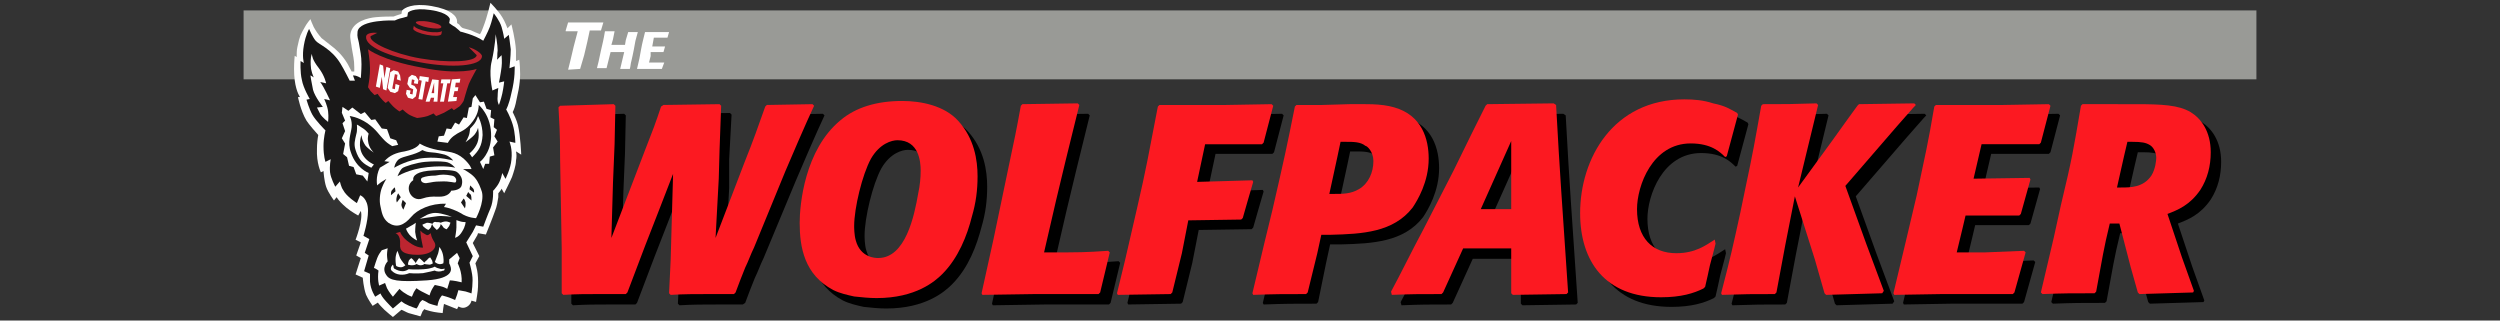
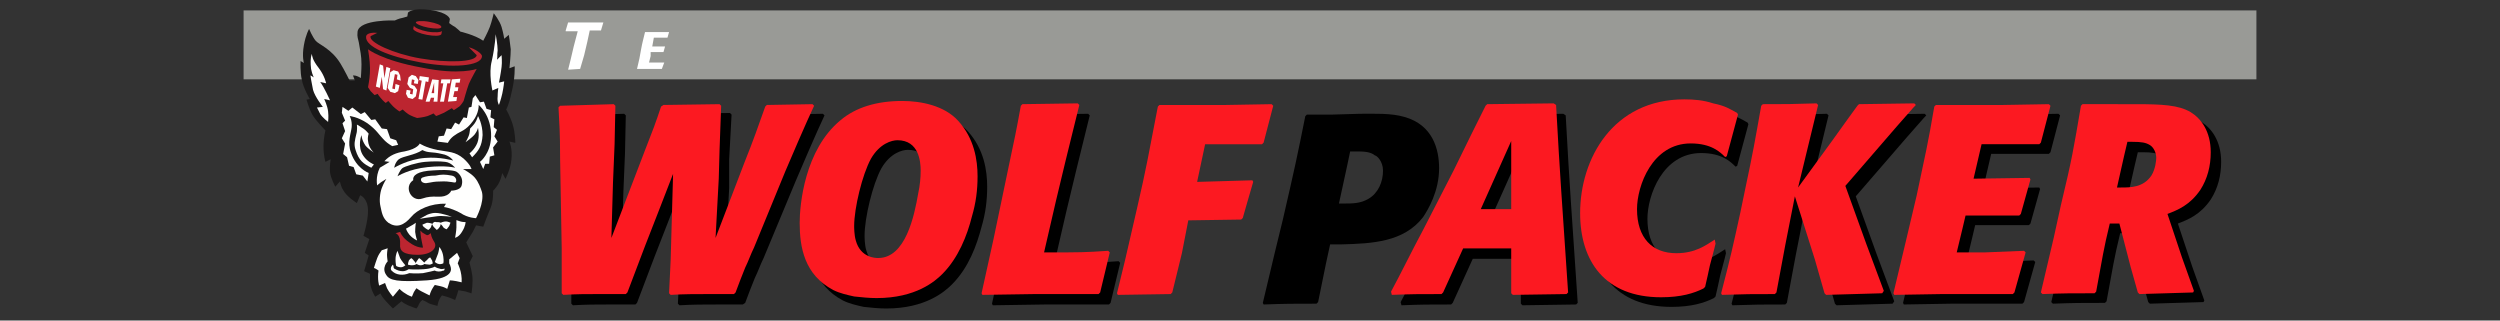
<svg xmlns="http://www.w3.org/2000/svg" version="1.1" id="Layer_1" x="0px" y="0px" viewBox="0 0 312 40" style="enable-background:new 0 0 312 40;" xml:space="preserve">
  <rect x="0" y="0" width="312" height="40" fill="#333333" stroke="none" />
  <style type="text/css">
	.st0{display:none;fill:#808080;}
	.st1{fill:#999A96;}
	.st2{fill:#FC1921;}
	.st3{fill:#FFFFFF;}
	.st4{fill-rule:evenodd;clip-rule:evenodd;fill:#FFFFFE;}
	.st5{fill-rule:evenodd;clip-rule:evenodd;fill:#1A1919;}
	.st6{fill-rule:evenodd;clip-rule:evenodd;fill:#BC2530;}
</style>
  <rect x="-1014.5" y="-181.9" class="st0" width="2333" height="386" />
  <rect x="30.4" y="1.3" class="st1" width="251.2" height="8.6" />
  <g>
    <path d="M95.3,32.2c-0.4,0.8-0.7,1.7-1.1,2.5c-0.4,1-0.8,2-1.2,3.1L92.7,38c-1.1,0-2.1,0-3.1,0c-1.7,0-3.1,0-4.8,0.1l-0.2-0.2   l0.2-4.2L85.2,23l-1.9,4.9L81.7,32l-2.2,5.8L79.3,38c-1.1,0-2.2,0-3.4,0c-1.5,0-2.7,0-4.4,0.1l-0.2-0.2l0-5.6L71.2,21   c0-3.5-0.1-4.3-0.2-6.4l0.2-0.2l6.7-0.2l0.2,0.2L78,19.1l-0.2,4.8l-0.2,6.9l4.1-10.7c1.1-2.8,1.4-3.6,2.1-5.7l0.3-0.2l7-0.1   l0.2,0.2L91,19.9L91,23.5l-0.4,7.4l3.6-9.4c1.2-3,1.6-4.2,2.6-7l0.2-0.2l5.7-0.1l0.2,0.2c-0.9,1.9-3.1,7-3.6,8.2L95.3,32.2z" />
    <path d="M118.8,35.5c-0.9,0.9-3.3,3-8.2,3c-0.9,0-1.9-0.1-2.8-0.2c-0.9-0.2-1.8-0.4-2.6-0.8c-3.6-1.9-4.2-5.3-4.2-8.4   c0-2.2,0.6-9.1,5.1-12.8c1.9-1.6,4.5-2.4,7.7-2.4c2.4,0,5.3,0.6,7,2.5c2,2.2,2.4,4.9,2.4,6.9c0,1.7-0.2,3.3-0.7,5   C121.9,30.6,120.9,33.4,118.8,35.5z M116.2,22.5c0-1.1-0.2-3.8-2.9-3.8c-0.7,0-2.2,0.4-3.3,2.3c-1.1,2-2.1,6.2-2.1,8.4   c0,0.2,0,1.1,0.2,1.8c0.6,2.2,2.5,2.2,2.8,2.2c3.4,0,4.5-5.2,5-8.1C116,24.4,116.2,23.5,116.2,22.5z" />
    <path d="M138.6,37.8l-0.2,0.2h-8l-6.5,0.1l-0.1-0.2l1.5-6.8l1.9-9.1c0.7-3.3,0.9-4.2,1.5-7.5l0.2-0.2l6.9-0.1l0.2,0.2l-1.7,6.9   l-1.2,5l-1.5,6.5h0.7c3.7,0,4.4,0,7.3-0.2l0.2,0.2L138.6,37.8z" />
-     <path d="M147.6,37.7l-0.2,0.2l-6.6,0.1l-0.1-0.2l1-4.1l1.5-6.5c1.2-5.2,1.4-6.5,2.6-12.7l0.2-0.2l3.4,0h4.9l5.7-0.1l0.2,0.2   l-1.2,4.6l-0.2,0.2h-7.1l-1,4.7l6.9-0.2l0.1,0.2c-0.6,2.1-0.8,2.7-1.3,4.5l-0.2,0.2l-6.6,0.1l-0.8,4.1L147.6,37.7z" />
    <path d="M164.5,37.7l-0.2,0.2c-3,0-3.8,0-6.6,0.1l-0.1-0.2l1.5-6.3l1-4.1c1.5-6.5,1.8-7.9,2.8-12.9l0.2-0.2l3.2,0l3.4-0.1   c1.9,0,3.9-0.1,5.6,0.4c3.5,1,4.3,4,4.3,6.4c0,2.9-1.4,5.2-2,6.1c-2.4,3.1-6.3,3.3-10.2,3.4H166l-0.5,2.3L164.5,37.7z M167.1,25.4   h0.6c1.1,0,2.1,0,3.1-0.6c1.2-0.7,1.8-2.1,1.8-3.5c0-1.2-0.8-1.9-1-1.9c-0.6-0.5-1.5-0.5-2.4-0.5h-0.7l-0.4,1.9L167.1,25.4z" />
    <path d="M195.4,14.4c0.5,9.2,0.7,11.4,1.5,23.4l-0.2,0.2l-6.7,0.1l-0.2-0.2v-3.4l0-2.2h-6l-2.5,5.5l-0.2,0.2c-2.9,0-3.6,0-6.2,0.1   l-0.1-0.4c1.3-2.4,2.6-5.1,4-7.7l3.8-7.4c2-4.1,2.6-5.3,4-8.1l0.2-0.2l8.3-0.1L195.4,14.4z M186,27.4h3.8v-8.5L186,27.4z" />
    <path d="M215.4,31.6c-0.2,0.9-0.5,1.9-0.7,2.7c-0.2,0.9-0.4,1.9-0.6,2.7l-0.2,0.2c-1.2,0.6-2.8,1.1-5.3,1.1   c-7,0-10.1-4.5-10.1-10.5c0-6.8,4.1-14.2,13-14.2c1.2,0,2.4,0.1,3.6,0.5c1.5,0.3,2.1,0.7,3,1.2l0.1,0.2l-1.4,5.2l-0.2,0.1   c-0.6-0.6-1.7-1.7-4.3-1.7c-4.8,0-6.7,5.3-6.7,8.2c0,3.6,1.9,5.5,4.9,5.5c2.4,0,3.7-1,4.8-1.7L215.4,31.6z" />
    <path d="M231.6,24.5l2.6,7.2l2.2,5.9l-0.2,0.3l-7,0.2l-0.2-0.2l-1.2-4.2l-2.5-7.9l-1.2,6.1l-1.1,5.9l-0.2,0.2c-2.9,0-3.7,0-6.6,0.1   l-0.1-0.2c1.2-4.6,1.5-6,2.4-10.1l0.6-2.9c1-4.7,1.2-5.9,2-10.4l0.2-0.2c2.9,0,3.6,0,6.7-0.1l0.2,0.2l-2.5,10.3l4.3-5.9   c1.8-2.5,2-2.8,3.1-4.3l0.2-0.2l6.9-0.1l0.2,0.2c-0.5,0.5-0.7,0.8-2.4,2.7L231.6,24.5z" />
    <path d="M252.6,37.7l-0.2,0.2h-8.9l-5.9,0.1l-0.1-0.2l1.6-6.7l1.3-5.5c1.1-5.2,1.4-6.4,2.2-11.1l0.2-0.2h8.4l5.7-0.1l0.2,0.2   l-1.2,4.6l-0.2,0.2h-7.2l-1,4.3l7-0.1l0.1,0.2l-1.2,4.3l-0.2,0.2h-6.7l-0.4,1.7l-0.7,2.9h3.5l4.9-0.2l0.2,0.2L252.6,37.7z" />
    <path d="M267.8,14.2c3.3,0,5.4,0.1,6.9,1c1.3,0.8,2.5,2.4,2.5,5c0,1.7-0.4,3.3-1.3,4.7c-1.3,1.9-2.8,2.5-4.1,3l1.8,5.4l1.5,4.2   l-0.1,0.2l-6.7,0.2l-0.2-0.2l-0.9-3.2l-1.4-5.4l-1.2,0c-0.8,3.3-0.9,4.2-1.7,8.5l-0.2,0.2c-3,0-3.8,0-6.5,0.1l-0.2-0.2l1.6-6.8   l0.9-4.1c1.4-5.8,1.6-7.1,2.5-12.4l0.2-0.2L267.8,14.2z M265.5,24.7h0.5c1.2,0,2.8,0,3.8-1.5c0.5-0.8,0.6-1.9,0.6-2.2   c0-0.6-0.3-1.3-0.8-1.6c-0.5-0.3-1-0.4-2.2-0.4h-0.6l-0.4,1.7L265.5,24.7z" />
  </g>
  <g>
    <path class="st2" d="M94.1,30.9c-0.4,0.8-0.7,1.7-1.1,2.5c-0.4,1-0.8,2-1.2,3.1l-0.2,0.2c-1.1,0-2.1,0-3.1,0c-1.7,0-3.1,0-4.8,0.1   l-0.2-0.2l0.2-4.2L84,21.7l-1.9,4.9l-1.6,4.1l-2.2,5.8l-0.2,0.2c-1.1,0-2.2,0-3.4,0c-1.5,0-2.7,0-4.4,0.1l-0.2-0.2l0-5.6l-0.2-11.2   c0-3.5-0.1-4.3-0.2-6.4l0.2-0.2l6.7-0.2l0.2,0.2l-0.1,4.8l-0.2,4.8l-0.2,6.9l4.1-10.7c1.1-2.8,1.4-3.6,2.1-5.7l0.3-0.2l7-0.1   l0.2,0.2l-0.2,5.5l-0.1,3.6l-0.4,7.4l3.6-9.4c1.2-3,1.6-4.2,2.6-7l0.2-0.2l5.7-0.1l0.2,0.2c-0.9,1.9-3.1,7-3.6,8.2L94.1,30.9z" />
    <path class="st2" d="M117.6,34.2c-0.9,0.9-3.3,3-8.2,3c-0.9,0-1.9-0.1-2.8-0.2c-0.9-0.2-1.8-0.4-2.6-0.8c-3.6-1.9-4.2-5.3-4.2-8.4   c0-2.2,0.6-9.1,5.1-12.8c1.9-1.6,4.5-2.4,7.7-2.4c2.4,0,5.3,0.6,7,2.5c2,2.2,2.4,4.9,2.4,6.9c0,1.7-0.2,3.3-0.7,5   C120.7,29.4,119.6,32.2,117.6,34.2z M114.9,21.3c0-1.1-0.2-3.8-2.9-3.8c-0.7,0-2.2,0.4-3.3,2.3c-1.1,2-2.1,6.2-2.1,8.4   c0,0.2,0,1.1,0.2,1.8c0.6,2.2,2.5,2.2,2.8,2.2c3.4,0,4.5-5.2,5-8.1C114.8,23.2,114.9,22.2,114.9,21.3z" />
    <path class="st2" d="M137.3,36.5l-0.2,0.2h-8l-6.5,0.1l-0.1-0.2l1.5-6.8l1.9-9.1c0.7-3.3,0.9-4.2,1.5-7.5l0.2-0.2l6.9-0.1l0.2,0.2   l-1.7,6.9l-1.2,5l-1.5,6.5h0.7c3.7,0,4.4,0,7.3-0.2l0.2,0.2L137.3,36.5z" />
    <path class="st2" d="M146.3,36.5l-0.2,0.2l-6.6,0.1l-0.1-0.2l1-4.1l1.5-6.5c1.2-5.2,1.4-6.5,2.6-12.7l0.2-0.2l3.4,0h4.9l5.7-0.1   l0.2,0.2l-1.2,4.6l-0.2,0.2h-7.1l-1,4.7l6.9-0.2l0.1,0.2c-0.6,2.1-0.8,2.7-1.3,4.5l-0.2,0.2l-6.6,0.1l-0.8,4.1L146.3,36.5z" />
-     <path class="st2" d="M163.2,36.5l-0.2,0.2c-3,0-3.8,0-6.6,0.1l-0.1-0.2l1.5-6.3l1-4.1c1.5-6.5,1.8-7.9,2.8-12.9l0.2-0.2l3.2,0   l3.4-0.1c1.9,0,3.9-0.1,5.6,0.4c3.5,1,4.3,4,4.3,6.4c0,2.9-1.4,5.2-2,6.1c-2.4,3.1-6.3,3.3-10.2,3.4h-1.2l-0.5,2.3L163.2,36.5z    M165.9,24.2h0.6c1.1,0,2.1,0,3.1-0.6c1.2-0.7,1.8-2.1,1.8-3.5c0-1.2-0.8-1.9-1-1.9c-0.6-0.5-1.5-0.5-2.4-0.5h-0.7l-0.4,1.9   L165.9,24.2z" />
    <path class="st2" d="M194.2,13.1c0.5,9.2,0.7,11.4,1.5,23.4l-0.2,0.2l-6.7,0.1l-0.2-0.2v-3.4l0-2.2h-6l-2.5,5.5l-0.2,0.2   c-2.9,0-3.6,0-6.2,0.1l-0.1-0.4c1.3-2.4,2.6-5.1,4-7.7l3.8-7.4c2-4.1,2.6-5.3,4-8.1l0.2-0.2l8.3-0.1L194.2,13.1z M184.8,26.1h3.8   v-8.5L184.8,26.1z" />
    <path class="st2" d="M214.1,30.4c-0.2,0.9-0.5,1.9-0.7,2.7c-0.2,0.9-0.4,1.9-0.6,2.7l-0.2,0.2c-1.2,0.6-2.8,1.1-5.3,1.1   c-7,0-10.1-4.5-10.1-10.5c0-6.8,4.1-14.2,13-14.2c1.2,0,2.4,0.1,3.6,0.5c1.5,0.3,2.1,0.7,3,1.2l0.1,0.2l-1.4,5.2l-0.2,0.1   c-0.6-0.6-1.7-1.7-4.3-1.7c-4.8,0-6.7,5.3-6.7,8.2c0,3.6,1.9,5.5,4.9,5.5c2.4,0,3.7-1,4.8-1.7L214.1,30.4z" />
    <path class="st2" d="M230.3,23.2l2.6,7.2l2.2,5.9l-0.2,0.3l-7,0.2l-0.2-0.2l-1.2-4.2l-2.5-7.9l-1.2,6.1l-1.1,5.9l-0.2,0.2   c-2.9,0-3.7,0-6.6,0.1l-0.1-0.2c1.2-4.6,1.5-6,2.4-10.1l0.6-2.9c1-4.7,1.2-5.9,2-10.4l0.2-0.2c2.9,0,3.6,0,6.7-0.1l0.2,0.2   l-2.5,10.3l4.3-5.9c1.8-2.5,2-2.8,3.1-4.3l0.2-0.2l6.9-0.1l0.2,0.2c-0.5,0.5-0.7,0.8-2.4,2.7L230.3,23.2z" />
    <path class="st2" d="M251.4,36.5l-0.2,0.2h-8.9l-5.9,0.1l-0.1-0.2l1.6-6.7l1.3-5.5c1.1-5.2,1.4-6.4,2.2-11.1l0.2-0.2h8.4l5.7-0.1   l0.2,0.2l-1.2,4.6l-0.2,0.2h-7.2l-1,4.3l7-0.1l0.1,0.2l-1.2,4.3l-0.2,0.2h-6.7l-0.4,1.7l-0.7,2.9h3.5l4.9-0.2l0.2,0.2L251.4,36.5z" />
    <path class="st2" d="M266.5,13c3.3,0,5.4,0.1,6.9,1c1.3,0.8,2.5,2.4,2.5,5c0,1.7-0.4,3.3-1.3,4.7c-1.3,1.9-2.8,2.5-4.1,3l1.8,5.4   l1.5,4.2l-0.1,0.2l-6.7,0.2l-0.2-0.2l-0.9-3.2l-1.4-5.4l-1.2,0c-0.8,3.3-0.9,4.2-1.7,8.5l-0.2,0.2c-3,0-3.8,0-6.5,0.1l-0.2-0.2   l1.6-6.8l0.9-4.1c1.4-5.8,1.6-7.1,2.5-12.4l0.2-0.2L266.5,13z M264.2,23.4h0.5c1.2,0,2.8,0,3.8-1.5c0.5-0.8,0.6-1.9,0.6-2.2   c0-0.6-0.3-1.3-0.8-1.6c-0.5-0.3-1-0.4-2.2-0.4h-0.6l-0.4,1.7L264.2,23.4z" />
  </g>
  <g>
    <path class="st3" d="M72.4,8.6L72.4,8.6l-1.5,0.1l0,0l0.3-1.2l0.4-1.7l0.5-1.9h-0.5l-1,0l0-0.1l0.3-1l0.1,0h2.9l1.4,0l0,0l-0.3,1   l-0.1,0l-0.8,0h-0.5l-0.3,1.4l-0.4,1.7L72.4,8.6z" />
-     <path class="st3" d="M79.1,6.2c-0.1,0.5-0.2,1-0.3,1.4c-0.1,0.3-0.1,0.7-0.2,1l0,0h-1.2l0,0l0.5-2.1c-0.8,0-1.1,0-1.7,0l-0.5,2l0,0   h-1.2l0,0l0.2-0.8L75,6.3c0.2-0.9,0.3-1.2,0.5-2.4l0,0h1.2l0,0l-0.2,1l-0.2,0.7c0.8,0,1,0,1.7,0l0.1-0.6L78.4,4l0,0h1.2l0,0   l-0.3,1.1L79.1,6.2z" />
    <path class="st3" d="M82.6,8.6L82.6,8.6l-1.8,0h-1.3l0,0l0.3-1.3l0.2-1.1c0.2-1.1,0.3-1.3,0.5-2.2l0,0h1.8h1.2l0,0l-0.2,0.7l0,0   h-1.7l-0.2,1.1h0.7h0.9l0,0l-0.2,0.7l0,0h-0.8h-0.8L81.2,7L81,7.8h0.8l1.1,0l0,0L82.6,8.6z" />
  </g>
  <g transform="matrix(.817 0 0 .817 180 61.459)">
-     <path class="st4" d="M-140.7-51.6c0,0-0.1-2.8-0.5-4.5c-0.2-0.8-0.6-1.6-0.8-2c0.2-0.4,0.4-0.9,0.6-2c0.5-2.1,0.6-3.4,0.5-4.9   c0-0.4-0.1-1.1-0.1-1.1l-0.5,0.2c0-0.7,0-1.3,0-1.6c-0.1-1.8-0.7-4-0.7-4l-0.6,0.6c0,0-0.4-1.1-0.8-1.7c-0.6-1-1.8-2.2-1.8-2.2   s-0.5,2.2-1.1,3.7c-0.1,0.3-0.3,0.8-0.5,1.1c-0.5-0.2-1-0.4-1.4-0.6c-0.4-0.1-0.7-0.2-1.1-0.3c-0.4-0.1-0.5-0.4-0.7-0.6   c-0.1-0.1-0.2-0.1-0.3-0.2l0-0.3c0-0.7-0.9-1.8-3.9-2.3c-2.9-0.5-4.2,0.3-4.5,0.7l-0.1,0.5c-0.4,0.1-0.9,0.3-1.2,0.4   c-0.5,0-1.6,0-2.7,0.1c-1.1,0.1-3.6,0.6-3.9,2.6c-0.1,0.6,0.2,1.7,0.2,2c0.2,1.3,0.4,1.8,0.4,3.1c0,0.2,0,0.4,0,0.6   c-0.1,0-0.2,0-0.4,0c-0.3-0.5-0.5-1-0.7-1.3c-0.8-1.3-1.7-2.1-2.5-2.7c-0.4-0.3-1.4-1.1-1.4-1.1c-0.6-0.7-0.8-1-1.2-1.7   c-0.2-0.4-0.5-1.2-0.5-1.2s-0.6,0.7-0.9,1.3c-0.6,1.1-0.7,1.1-1.1,3c-0.1,0.4-0.1,1.1-0.1,1.5l-0.3-0.2c0,0-0.1,0.9-0.1,2   c0,2.6,0.6,3.8,0.9,4.3l-0.3,0c0,0,0.4,2.1,1.3,3.6c0.3,0.5,1.6,2,1.8,2.2c-0.1,0.5-0.2,1.3-0.2,2.1c-0.1,2.2,0.6,3.6,0.6,3.6   l0.4-0.2c0,0.1,0.1,1.5,0.4,2.4c0.3,0.9,1.2,2.1,1.2,2.1l0.4-0.5c0.4,0.6,0.8,1,1.5,1.6c0.7,0.6,1.8,1.2,1.8,1.2l0.4-0.7   c0.4,1.3-0.8,4.4-0.8,4.4l0.8,0.4l-0.7,2l0.7,0.4l-0.8,2.5l1.1,0.5c0,0,0.1,1.5,0.5,2.6c0.3,0.7,1,1.7,1,1.7l0.8-0.5   c0.2,0.3,0.7,0.8,1,1.1c0.3,0.3,1.3,1.1,1.3,1.1l1.3-1.1c0.1,0,0.8,0.4,1.1,0.5c0.4,0.1,1.8,0.5,1.8,0.5s0.2-0.4,0.3-0.7   c0.1-0.2,0.1-0.1,0.3-0.4c0.1,0.1,0.6,0.2,0.9,0.3c0.7,0.2,1.9,0.3,1.9,0.3l0.1-0.8c0,0,0.1-0.6,0.1-0.6c0,0,1,0.4,1,0.4l1,0.4   c0,0,0.1-0.2,0.2-0.4c0.2,0.1,0.5,0.2,0.7,0.2c0.6,0,1.2-0.5,1.3-1.1l0.7,0.2c0,0,0.3-1.7,0.3-2.3c0.1-2.2-0.3-3.2-0.4-3.6l0.6-1.1   l-1-2l0.7-1.2l0.1-0.3l1.2,0.2c0,0,1.1-2.7,1.4-3.6c0.3-0.7,0.4-1.5,0.5-2.1c0-0.2,0-0.4,0-0.6c0.1-0.1,0.5-0.6,0.5-0.7l0.4,0.7   c0,0,1-2,1.2-2.5c0.2-0.6,0.6-1.7,0.6-2.5c0.1-0.5,0.1-1,0-1.4L-140.7-51.6z" />
    <path class="st5" d="M-164.8-39.2l0.9,0.5l-0.7,2.1l0.6,0.4l-0.7,2.4l0.9,0.4v1.2c0.1,1.3,0.8,2.3,0.8,2.3l0.8-0.5   c0,0,0.1,0.3,0.5,0.8s1.4,1.5,1.4,1.5l1.3-1.1c0,0,0.5,0.4,0.8,0.5c0.3,0.2,1.5,0.6,1.5,0.6s0.2-0.2,0.4-0.7   c0.1-0.3,0.5-0.6,0.5-0.6s0.5,0.2,0.8,0.4c0.2,0.2,1.5,0.5,1.5,0.5s0.1-0.6,0.3-1c0.2-0.4,0.4-0.6,0.4-0.6s0.3,0.1,0.7,0.2   c0.4,0.1,1.3,0.5,1.3,0.5s0.2-0.5,0.3-0.8c0.1-0.3,0.2-0.7,0.2-0.7s0.6,0.1,1.1,0.2c0.4,0.1,0.9,0.3,0.9,0.3s0.3-1.8,0.1-2.9   c-0.1-0.7-0.4-1.8-0.4-1.8l0.5-1l-1-2.1l1-1.6l0.5-1l1.1,0.2c0,0,0.7-1.9,1.1-2.8c0.5-1.2,0.4-2.7,0.4-2.7s0,0.1,0.6-0.7   c0.6-0.8,0.8-2,0.8-2l0.5,0.9c0,0,0.8-1.6,0.9-2.9c0.2-1.7-0.3-2.8-0.3-2.8l0.9,0.2c0,0,0-1.5-0.4-2.8c-0.4-1.3-1-2.3-1-2.3   s0.4-0.6,0.8-2.5c0.6-2.3,0.5-4.1,0.5-4.1l-0.8,0.3c0,0,0.2-1.9,0.2-2.9c-0.1-1-0.3-2.2-0.3-2.2l-0.7,0.6c0,0-0.1-0.8-0.4-1.8   c-0.3-1-1.2-2.1-1.2-2.1s-0.3,1.3-0.6,2.1c-0.3,0.8-1,2.1-1,2.1c-1.3-0.9-3.5-1.4-3.5-1.4s-0.4-0.4-0.8-0.7   c-0.4-0.2-0.9-0.6-0.9-0.6l0.1-0.6c0,0-0.1-1-3-1.4c-2.7-0.4-3.4,0.4-3.4,0.4l-0.1,0.6c0,0-0.4,0.1-0.7,0.2   c-0.6,0.1-1.2,0.4-1.2,0.4s-5.4-0.2-5.7,1.7c-0.1,0.9,0.1,1.1,0.2,1.7c0.2,1.3,0.4,1.9,0.4,3.3c0,0.9-0.1,2.1-0.1,2.1   s-0.3-0.2-0.6-0.3c-0.2-0.1-0.6-0.1-0.6-0.1l0.3,0.8l-0.8,0c0,0-0.9-1.8-1.4-2.6c-1.4-2.3-3.3-2.9-3.8-3.5c-0.5-0.6-1-1.8-1-1.8   s-0.5,0.8-0.8,2.5c-0.3,1.7,0,2.7,0,2.7l-0.5-0.3c0,0-0.1,1.7,0.2,2.9c0.2,1.2,1.2,2.9,1.2,2.9l-0.5,0.1c0,0,0.4,1.4,0.9,2.3   c0.5,0.9,2,2.4,2,2.4s-0.3,1.1-0.3,2.4c0,1.6,0.3,2.4,0.3,2.4l0.8-0.4c0,0-0.2,1-0.1,2c0.1,0.9,0.8,2.2,0.8,2.2l0.7-0.8   c0,0,0.2,0.9,0.5,1.3c0.5,1,2.1,2,2.1,2l0.5-1.2c0,0,1.2,0.4,1.2,2.4C-164.1-41.4-164.8-39.2-164.8-39.2" />
    <path class="st6" d="M-156.8-71.8c0-0.2,0.9-0.3,2-0.1c1.1,0.2,1.9,0.5,1.9,0.8s-0.9,0.3-2,0.1C-156-71.2-156.8-71.6-156.8-71.8    M-156.1-65.7c-4.9-0.9-8.4-2.4-8.3-3.9c0-0.5,0.8-0.7,1.7-0.6l-1,0.5c-0.4,0.9,3.5,2.7,7.6,3.4c4.1,0.7,8.5,0.6,8.6-0.5l-1.2-1.2   c0.9,0.2,2.1,1,2,1.4C-146.8-65.1-151.3-64.8-156.1-65.7" />
    <g>
      <path class="st4" d="M-153.5-53.6l0.2-0.8l0.8-0.1l0.4-1.1l0.7,0.1l0.6-1l0.6,0.3l0.7-1.1l0.5,0.1l0.3-1.6l0.4-0.1l0.2-1.3    l0.4-0.5l0.7,1.1l0.6-0.1l0.4,1.1l0.7,0.2l-0.1,1.1l0.6,0.3l-0.1,1.2l0.5,0.4l-0.4,1l0.5,0.8l-0.7,0.9l0.2,1.2l-0.7,0.2l-0.1,1.1    h-0.6l-0.3,0.8l-0.5-1.1c0,0,1.6-1.2,1.7-3.8c0.1-3.3-1.9-4.9-1.9-4.9s0.1,1.2-0.9,2.5c-1.1,1.5-1.9,1.5-2.7,2.1    c-0.8,0.5-1.1,1.2-1.1,1.2L-153.5-53.6z" />
      <path class="st4" d="M-148.2-51.2c1-1,1.5-1.7,1.6-3.4c0-1.7-0.7-2.9-0.7-2.9s-0.2,0.7-0.5,1.1c-0.2,0.3-0.7,0.8-0.7,0.8    s0,0.1-0.1,0.7c-0.1,0.6-0.6,1.4-0.6,1.4s1-0.7,1.4-1.2c0.4-0.5,0.5-1,0.5-1s0.3,1.3-0.1,2.3s-1.2,1.6-1.2,1.6L-148.2-51.2z     M-159.5-53.1l-0.3-0.7l-0.9-0.3l-0.5-1.4l-0.8-0.1L-163-57l-0.6,0.1l-1-1.2l-0.6,0.3l-1.3-1l-0.6,0.5l-0.9-0.6l-0.1,0.9l0.5,1.2    l-0.4,0.4l0.4,1.2l-0.5,1.1l0.5,0.8l-0.3,1.6l0.6,0.5l0.3,1.3l0.7,0.2l0.4,1.1l1,0.2l0.7,0.9l0.2-1.3c0,0-1.9-0.7-2.7-3.1    c-0.6-1.6,0-2.9,0.1-3.9c0.1-1-0.3-1.7-0.3-1.7s1.2,0.1,2.7,1.1c1.5,1.1,1.6,1.6,2.7,2.7c0.4,0.4,1.1,0.8,1.1,0.8L-159.5-53.1z" />
      <path class="st4" d="M-163.6-49.6c-1.2-0.6-1.9-1.1-2.4-2.7c-0.3-0.9-0.1-1.5,0.1-2.4c0.2-0.6,0.1-1.5,0.1-1.5s0.7,0.4,1.1,0.7    c0.3,0.2,0.7,0.7,0.7,0.7s-0.2,0.5-0.1,1.1c0.1,1.1,0.9,1.8,0.9,1.8s-0.9-0.6-1.3-1.1c-0.6-0.9-0.6-1.6-0.6-1.6s-0.7,1.8,0.3,3.2    c0.6,0.9,1.6,1.3,1.6,1.3L-163.6-49.6z M-156.2-53.3c0,0-0.3,0.8-2.3,1.2c-1.3,0.2-2.3,0.6-3.1,1.5l0.8,0.1l-1.5,0.9    c-0.7,1.4-0.4,2.7-0.4,2.7s0.3-0.3,0.6-0.5c0.3-0.2,0.8-0.5,0.8-0.5s-0.4,0.6-0.7,1.4c-0.3,0.8-0.4,2-0.2,2.8    c0.2,0.9,0.3,1.8,1.2,2.5c1.2,0.8,2.3,0.5,3.5-0.9c0.9-1.1,3-2.1,5.3-2l-0.3,0.5c0.8,0.1,2,0.6,2.5,0.9c1.2,0.8,2.4,0.8,2.4,0.8    s1.3-2.4,0.9-4c-0.2-0.6-0.5-1.5-1.1-2.2c-0.6-0.7-1.8-1.3-1.8-1.3l1.3,0c0,0-0.1-0.6-1.2-1.6c-1.3-1.1-2.3-1-3.9-1.3    C-155.4-52.7-156.2-53.3-156.2-53.3" />
    </g>
    <path class="st5" d="M-155.8-52.3c1,0.5,1.4,0.2,3,0.6c1.2,0.2,1.7,1,1.7,1s-2-0.6-4.3-0.4c-2.6,0.2-4.7,1.5-4.7,1.5   s0.1-0.8,0.7-1.3C-158.7-51.4-157-51.5-155.8-52.3" />
    <path class="st5" d="M-150.8-49.6c0,0-0.6-0.8-1.5-0.9c-0.8-0.1-1.9-0.1-3.1,0c-1.2,0.1-3.2,0.7-3.5,1c-0.4,0.4-0.7,1.2-0.7,1.2   s1.7-1.1,4.6-1.4C-152.1-50-150.8-49.6-150.8-49.6" />
    <path class="st5" d="M-150.6-49c0,0,1.2,0.7,0.8,2.1c-0.2,0.8-1.6,0.8-1.6,0.8s-0.1,0.4-0.7,0.7c-1,0.5-2-0.1-3.7,0.5   c-1.7,0.6-2.9-1.8-1.4-2.8c-0.1-0.7,0.6-1.4,3.1-1.5C-151.2-49.4-150.6-49-150.6-49" />
    <path class="st4" d="M-151.3-48.4c0.6,0.1,0.8,0.7,0.6,1c-0.2,0.2-0.7-0.2-2.4-0.1c-1.5,0-2,0.4-2.5,0.2c-0.4-0.1-0.6-0.6-0.2-0.8   c0.5-0.2,1.2-0.3,2-0.3C-152.8-48.6-152.4-48.6-151.3-48.4 M-150.6-41.6c0,0,0.3,0.1,0.6,0.2c0.3,0.1,0.8,0.1,0.8,0.1   s0,0.6-0.5,1.4c-0.5,0.9-1.1,1-1.1,1s0.2-1.1,0.2-1.6C-150.6-40.9-150.6-41.6-150.6-41.6 M-158.4-34.7c0,0-0.6-0.7-0.8-1.1   c-0.1-0.3-0.4-1.1-0.4-1.1s-0.3,0.5-0.3,1.3c0,0.6,0.1,1,0.1,1s0.3,0.2,0.7,0.2C-158.7-34.4-158.4-34.7-158.4-34.7" />
    <path class="st4" d="M-150.5-36.6l-1.2,1l0,0.6c0.1,0.2,0.2,0.4,0.2,0.5c0.1,0.3,0.6,1.8-3.6,2.1c-4.5,0.3-5.7,0-6.2-0.8   c-0.8-1.1,0.2-2.1,0.2-2.1s-0.1-0.6-0.1-1c0-0.4,0.1-1,0.1-1L-162-37c-0.3,0.4-0.5,0.7-0.7,1.2c-0.2,0.5-0.3,0.9-0.5,1.5   c0.3,0.1,0.7,0.4,0.7,0.4c-0.2,1.4,0.1,2.3,0.1,2.3l0.9-0.4c0,0,0.2,0.5,0.3,0.8c0.3,0.6,0.9,1.3,0.9,1.3l1-1.2   c0,0,0.5,0.5,0.9,0.7c0.4,0.3,1,0.5,1,0.5s0.2-0.5,0.3-0.7c0.1-0.2,0.4-0.6,0.4-0.6s0.4,0.3,0.8,0.5c0.4,0.2,1.2,0.6,1.2,0.6   s0.1-0.4,0.3-0.8c0.2-0.4,0.5-0.8,0.5-0.8s0.4,0.1,0.9,0.2c0.5,0.1,1,0.4,1,0.4l0.4-1.3c0,0,0.6,0,1.8,0.3c0.1-1.6-0.6-2.9-0.6-2.9   l0.3-0.8L-150.5-36.6" />
-     <path class="st5" d="M-160-46.6l0.1,0.6l-0.7,0.6c0-0.3,0-0.5,0.1-0.7C-160.3-46.3-160.2-46.5-160-46.6 M-159.5-45.7l0.4,0.6   l-0.6,0.8c-0.1-0.3-0.1-0.5,0-0.9C-159.7-45.3-159.6-45.5-159.5-45.7 M-158.8-44.7l0.5,0.5l-0.4,1c-0.2-0.3-0.3-0.5-0.3-0.8   C-158.9-44.4-158.9-44.5-158.8-44.7 M-148.5-46.9l-0.1,0.6l0.7,0.5c0-0.3,0-0.5-0.2-0.7C-148.2-46.6-148.3-46.7-148.5-46.9    M-148.8-45.9l-0.3,0.6l0.8,0.7c0-0.3,0-0.6-0.1-0.9C-148.6-45.6-148.6-45.7-148.8-45.9 M-149.5-44.9l-0.4,0.6l0.6,0.9   c0.1-0.3,0.1-0.5,0.1-0.9C-149.3-44.6-149.3-44.7-149.5-44.9" />
    <path class="st4" d="M-152.4-34.2c-0.3,0.1-0.6,0.1-0.8,0c-0.5-0.1-0.7-0.3-0.7-0.3s-0.4,0.3-1.7,0.4c-1.3,0.1-2.3,0-2.3,0   s-0.4,0.3-0.9,0.3c-0.4,0-0.8-0.1-1.3-0.4c-0.1-0.1-0.1-0.2-0.1-0.3c0-0.1-0.1-0.3-0.1-0.3c-0.4,0.4-0.4,0.8-0.1,1   c0.6,0.6,1.7,0.7,2.6,0.3c0,0,1.1,0.1,2.1,0c0.6-0.1,1.8-0.4,1.8-0.4c0.3,0.2,0.9,0.2,1.3,0C-152.5-33.8-152.4-34-152.4-34.2    M-155.5-35.1c-0.1-0.1-0.2-0.2-0.3-0.3c-0.3-0.3-0.5-0.4-0.5-0.4s-0.2,0.2-0.3,0.4c-0.1,0.1-0.2,0.3-0.2,0.4   c-0.1-0.2-0.1-0.2-0.3-0.4c-0.1-0.2-0.4-0.4-0.4-0.4s-0.4,0.3-0.4,0.5c-0.1,0.2-0.1,0.5-0.1,0.5s0.3,0.1,0.6,0.1   c0.5,0,0.7-0.2,0.7-0.2c0.2,0.1,0.4,0.2,0.6,0.2c0.3,0,0.5-0.1,0.6-0.2c0,0,0.5,0.1,0.8,0.1c0.2,0,0.5-0.2,0.5-0.2   s-0.1-0.3-0.1-0.4c-0.1-0.2-0.3-0.5-0.3-0.5s-0.2,0-0.5,0.4C-155.3-35.3-155.4-35.3-155.5-35.1 M-151.3-42.1c0,0-1.4-0.2-2.2-0.1   c-0.9,0.1-2.7,0.4-2.7,0.4l1.1-0.6c0,0,0.6-0.3,1.3-0.3C-152.8-42.7-151.3-42.1-151.3-42.1 M-172.9-63.7c0,0,0.2,1.3,0.4,2.2   c0.3,1.1,1.5,2.6,1.5,2.6l-0.9,0.1c0,0,0.3,0.6,0.5,1c0.4,0.6,1.2,1.2,1.2,1.2s0.1-0.8,0-1.6c-0.1-0.9-0.6-1.9-0.6-1.9l0.9,0.2   c0,0-0.9-2-1.5-2.8l0.9,0.2c0,0-0.2-1.1-1.1-2.3c-1.1-1.4-1-1.9-1.1-2.2c-0.2,0.7-0.2,1.4-0.1,2.3c0.1,0.5,0.2,0.8,0.4,1.3   C-172.8-63.7-172.9-63.7-172.9-63.7 M-144.1-59.2c0,0,0.3-0.8,0.5-1.7c0.2-0.9,0.3-1.9,0.3-1.9l-0.8,0.2c0,0,0.3-1.5,0.4-2.4   c0.1-0.7,0-1.8,0-1.8l-0.7,0.7c0.1-0.5,0-0.8,0.1-1.4c0-0.9-0.3-2.5-0.3-2.5s-0.1,1.9-0.6,4.1c-0.5,1.9,0.1,4.5,0.1,4.5l0.9-0.4   c0,0-0.1,0.7-0.1,1.3C-144.4-59.6-144.1-59.2-144.1-59.2" />
    <path class="st6" d="M-154-38.3c-0.4-0.6-0.5-1.1-0.5-1.3c-0.1,0.1-0.2,0.1-0.3,0.2c-0.1,0.1-0.3,0.1-0.3,0.1s-0.4-0.2-0.7-0.4   c-0.1-0.1-0.2-0.2-0.3-0.3c0,0.5,0.1,1,0.1,1.1c0.1,0.5,0.3,1.5,0.3,1.5s-0.9,0.1-2.1-0.8c-0.6-0.4-1.1-0.9-1.4-1.6   c-0.3,0.1-0.7,0.2-0.7,0.2s0.8,0.2,0.7,1.7c-0.1,1,0.5,1.6,2.7,1.6C-154.4-36.3-153.4-37.4-154-38.3" />
    <path class="st4" d="M-156.8-41.2c0,0-0.1,0.7-0.1,1.4c0.1,0.8,0.3,1.3,0.3,1.3s-0.6-0.2-1.2-0.9c-0.4-0.5-0.5-0.9-0.5-0.9   s0.4-0.2,0.7-0.4C-157.2-40.9-156.8-41.2-156.8-41.2 M-153.9-35.2c0,0,0.4-1,0.5-1.3c0.1-0.3,0.2-1,0.2-1s0.5,0.6,0.6,1.5   c0.1,0.7,0,1,0,1s-0.4,0.2-0.7,0.1C-153.5-34.9-153.9-35.2-153.9-35.2 M-154.3-41c0,0.1,0.1,0.2,0.2,0.4c0.3,0.3,0.5,0.5,0.5,0.5   s0.3-0.2,0.4-0.4c0.1-0.1,0.2-0.4,0.2-0.5c0.1,0.1,0.3,0.3,0.4,0.5c0.2,0.2,0.5,0.3,0.5,0.3s0.2-0.2,0.4-0.5   c0.1-0.3,0.2-0.5,0.2-0.5s-0.4-0.2-0.7-0.2c-0.4,0-0.8,0.2-0.8,0.2c-0.2-0.1-0.4-0.1-0.7-0.1C-153.9-41.4-154.1-41.3-154.3-41   c0-0.1-0.5-0.2-0.8-0.2c-0.3,0.1-0.7,0.3-0.7,0.3s0.1,0.3,0.3,0.4c0.2,0.2,0.6,0.4,0.6,0.4s0.2-0.1,0.4-0.4   C-154.4-40.7-154.4-40.9-154.3-41" />
    <path class="st6" d="M-147.5-64.7c0,0-0.9,1.6-1.2,2.3c-0.3,0.8-0.8,2.6-0.8,2.6s-0.3,0.5-0.6,0.8c-0.4,0.3-0.9,0.6-0.9,0.6   l-0.3-0.3c0,0-0.7,0.4-1.2,0.7c-0.4,0.2-1.2,0.5-1.2,0.5l-0.4-0.4c0,0-0.6,0.3-0.9,0.4c-0.6,0.2-1.6,0.3-1.6,0.3s-1-0.3-1.5-0.7   c-0.3-0.2-0.7-0.6-0.7-0.6l-0.5,0.3c0,0-0.6-0.4-1-0.8c-0.3-0.3-0.7-0.8-0.7-0.8l-0.4,0.3c0,0-0.3-0.2-0.8-0.8   c-0.5-0.6-0.4-0.6-0.4-0.6l-0.5,0.2l-0.6-0.6l-0.4-0.6c0.2-1.1,0.3-1.8,0.3-2.9c0-1.1-0.3-2.9-0.3-2.9s2.1,1.7,8.2,2.8   C-150.1-63.7-147.5-64.7-147.5-64.7 M-157.1-71.3c0.1,0.3,1,0.7,2.1,0.9c1.1,0.2,2.1,0.1,2.2-0.1l-0.1,0.5   c-0.2,0.3-1.1,0.3-2.2,0.1c-1.1-0.2-2-0.6-2.1-0.9L-157.1-71.3z" />
    <path class="st4" d="M-161.3-61.4l-0.5-0.2l-0.2-1.9l-0.3,1.7l-0.6-0.2l0.6-3.4l0.5,0.2l0.2,1.9l0.3-1.7l0.6,0.2L-161.3-61.4    M-159.1-62.9l-0.6-0.2l0.1-0.7l-0.4-0.1l-0.4,2.2l0.4,0.1l0.1-0.8l0.6,0.2l-0.2,0.9l-0.5,0.3l-0.7-0.2l-0.4-0.6l0.4-2.4l0.5-0.3   l0.7,0.2l0.3,0.6L-159.1-62.9 M-156.8-63.6l0.4,0.6l-0.1,0.6l-0.6-0.1l0.1-0.5l-0.4-0.1l-0.1,0.8l0.5,0.2l0.4,0.6l-0.2,1l-0.5,0.4   l-0.7-0.2l-0.3-0.6l0.1-0.6l0.6,0.1l-0.1,0.5l0.4,0.1l0.1-0.8l-0.5-0.2l-0.4-0.6l0.2-1l0.5-0.4L-156.8-63.6z M-154.9-62.7l-0.4-0.1   l-0.5,2.8l-0.6-0.1l0.5-2.8l-0.4-0.1l0.1-0.6l1.4,0.2L-154.9-62.7z M-153.5-59.7l-0.6,0l0.1-0.6l-0.5,0l-0.2,0.6l-0.6,0l1-3.4   l1,0.1L-153.5-59.7z M-154-62.6l-0.4,1.6l0.4,0L-154-62.6L-154-62.6z M-151.6-62.5h-0.4l-0.5,2.8h-0.6l0.5-2.8h-0.4l0.1-0.6h1.4   L-151.6-62.5z M-150.1-62.6l-0.6,0l-0.1,0.7l0.5,0l-0.1,0.6l-0.5,0l-0.2,0.9l0.6,0l-0.1,0.6l-1.3,0.1l0.6-3.4l1.3-0.1L-150.1-62.6z   " />
  </g>
</svg>